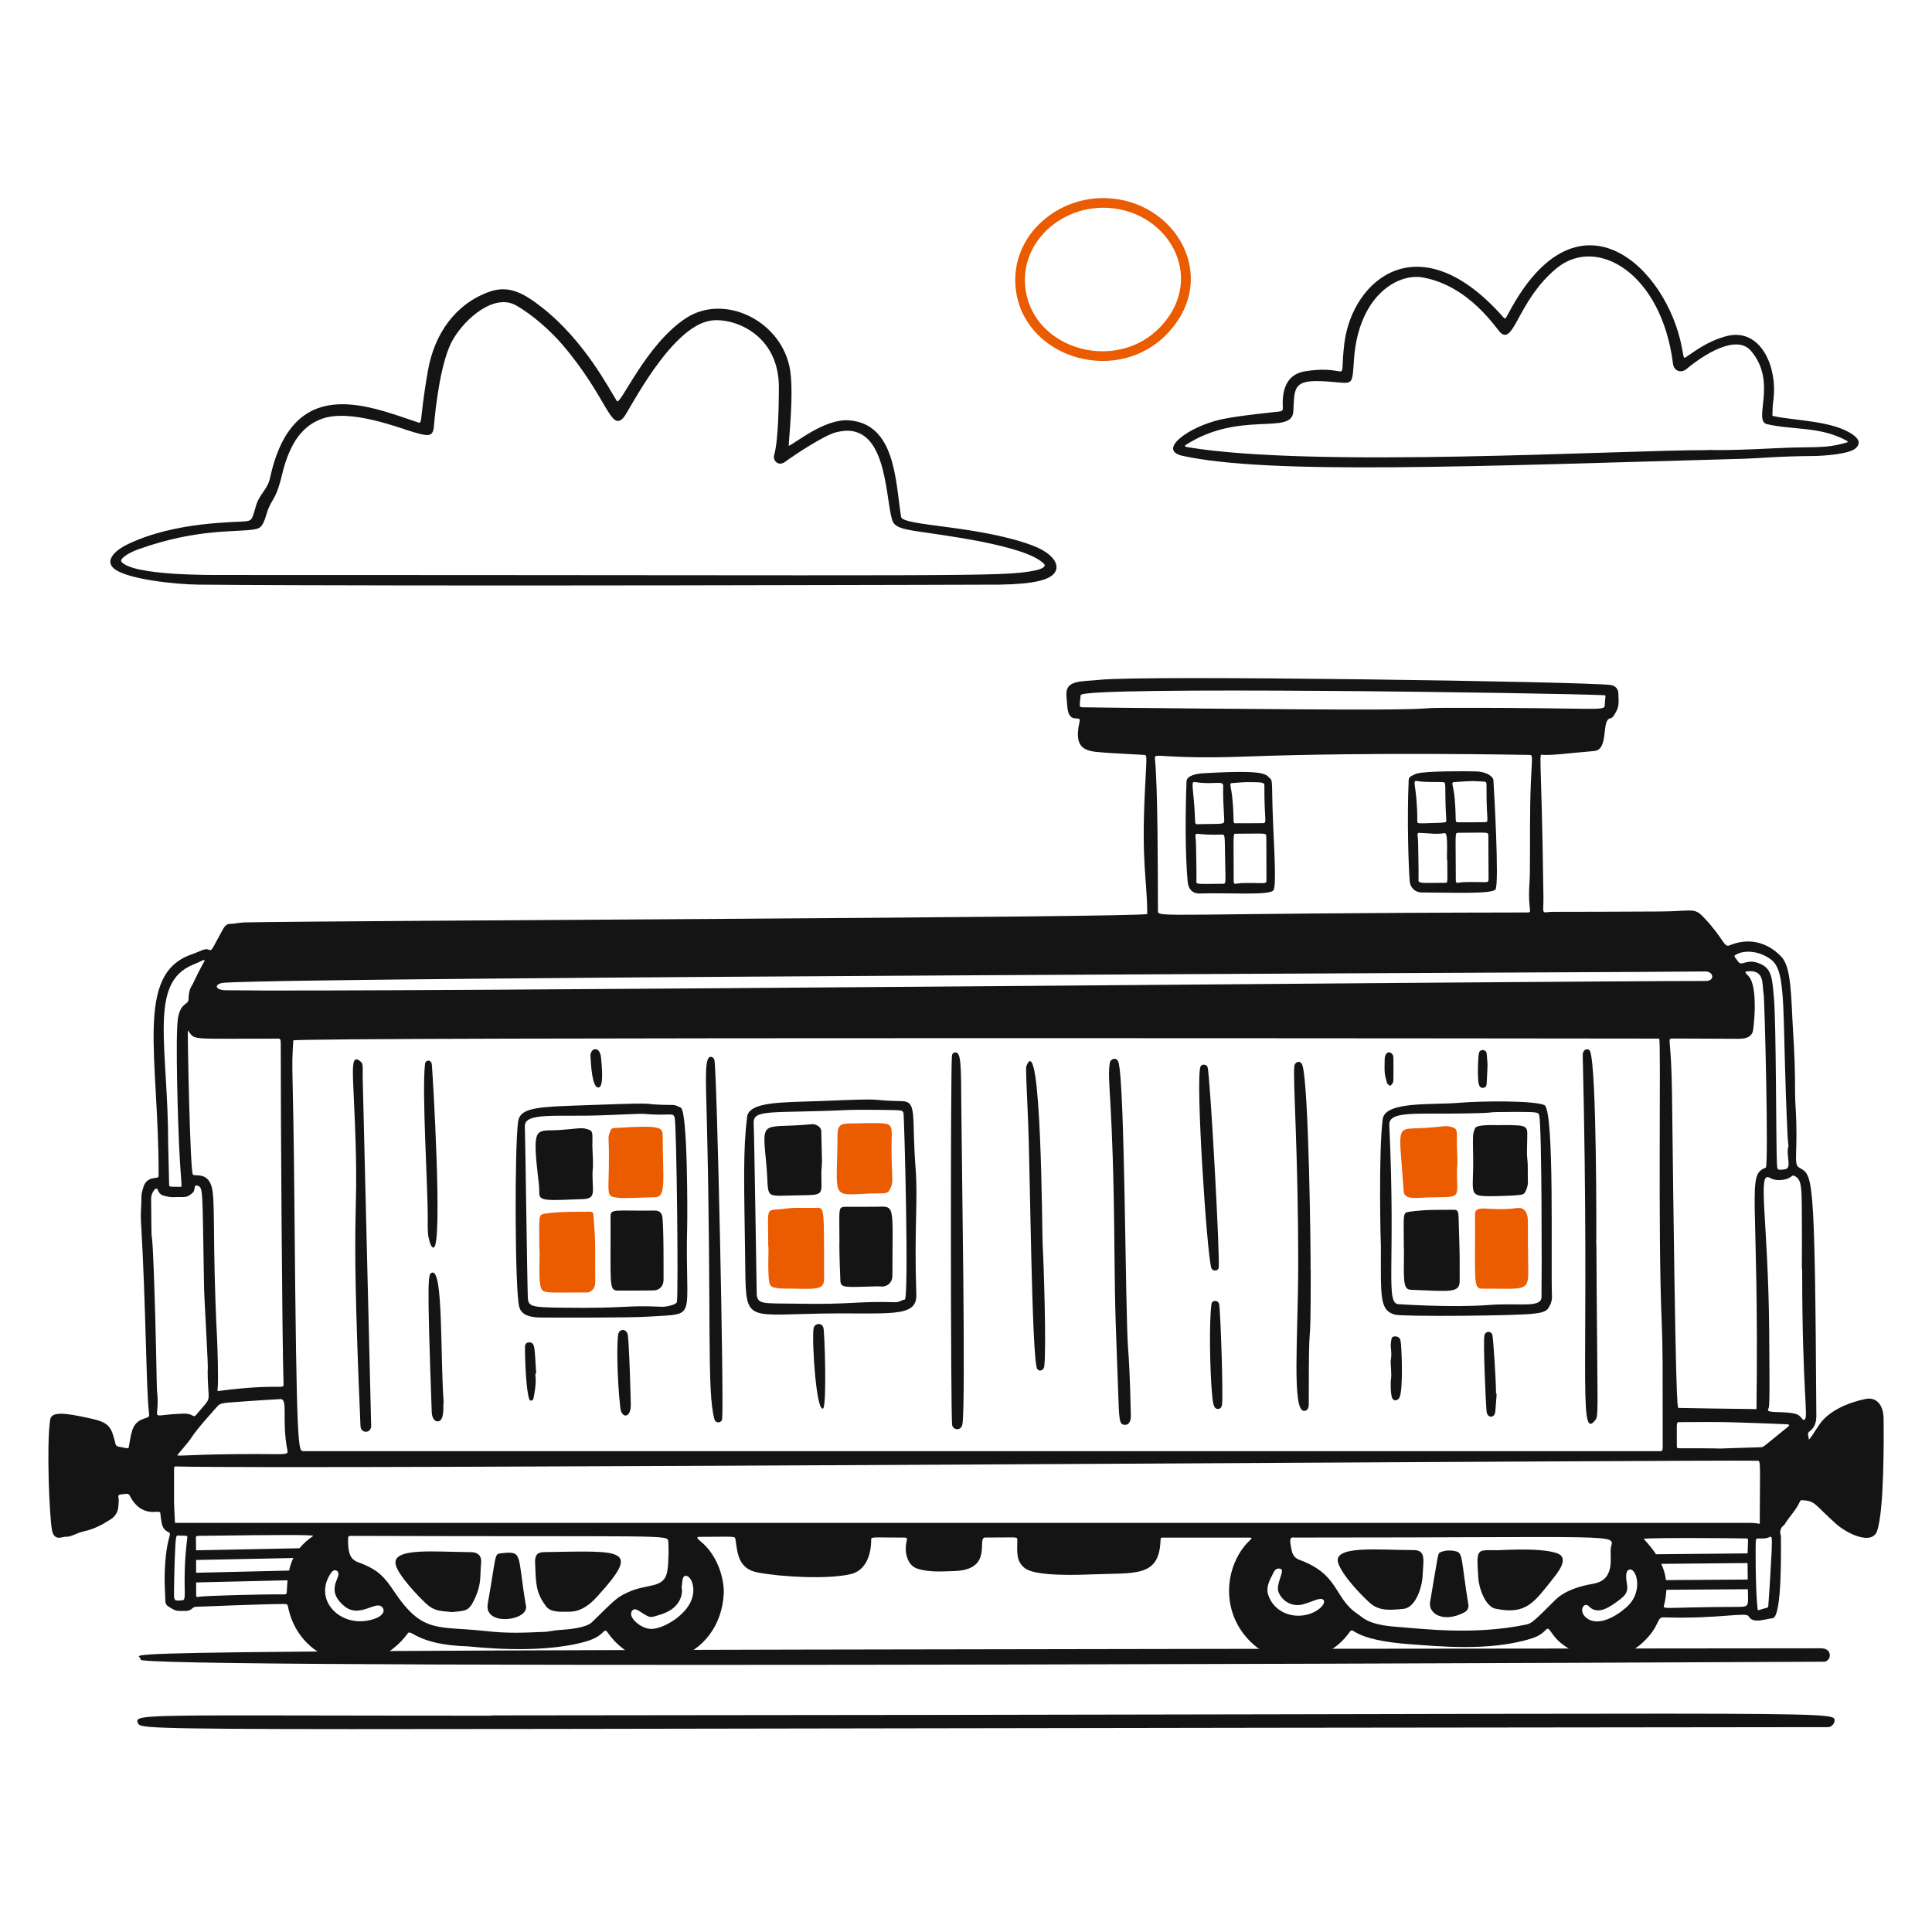
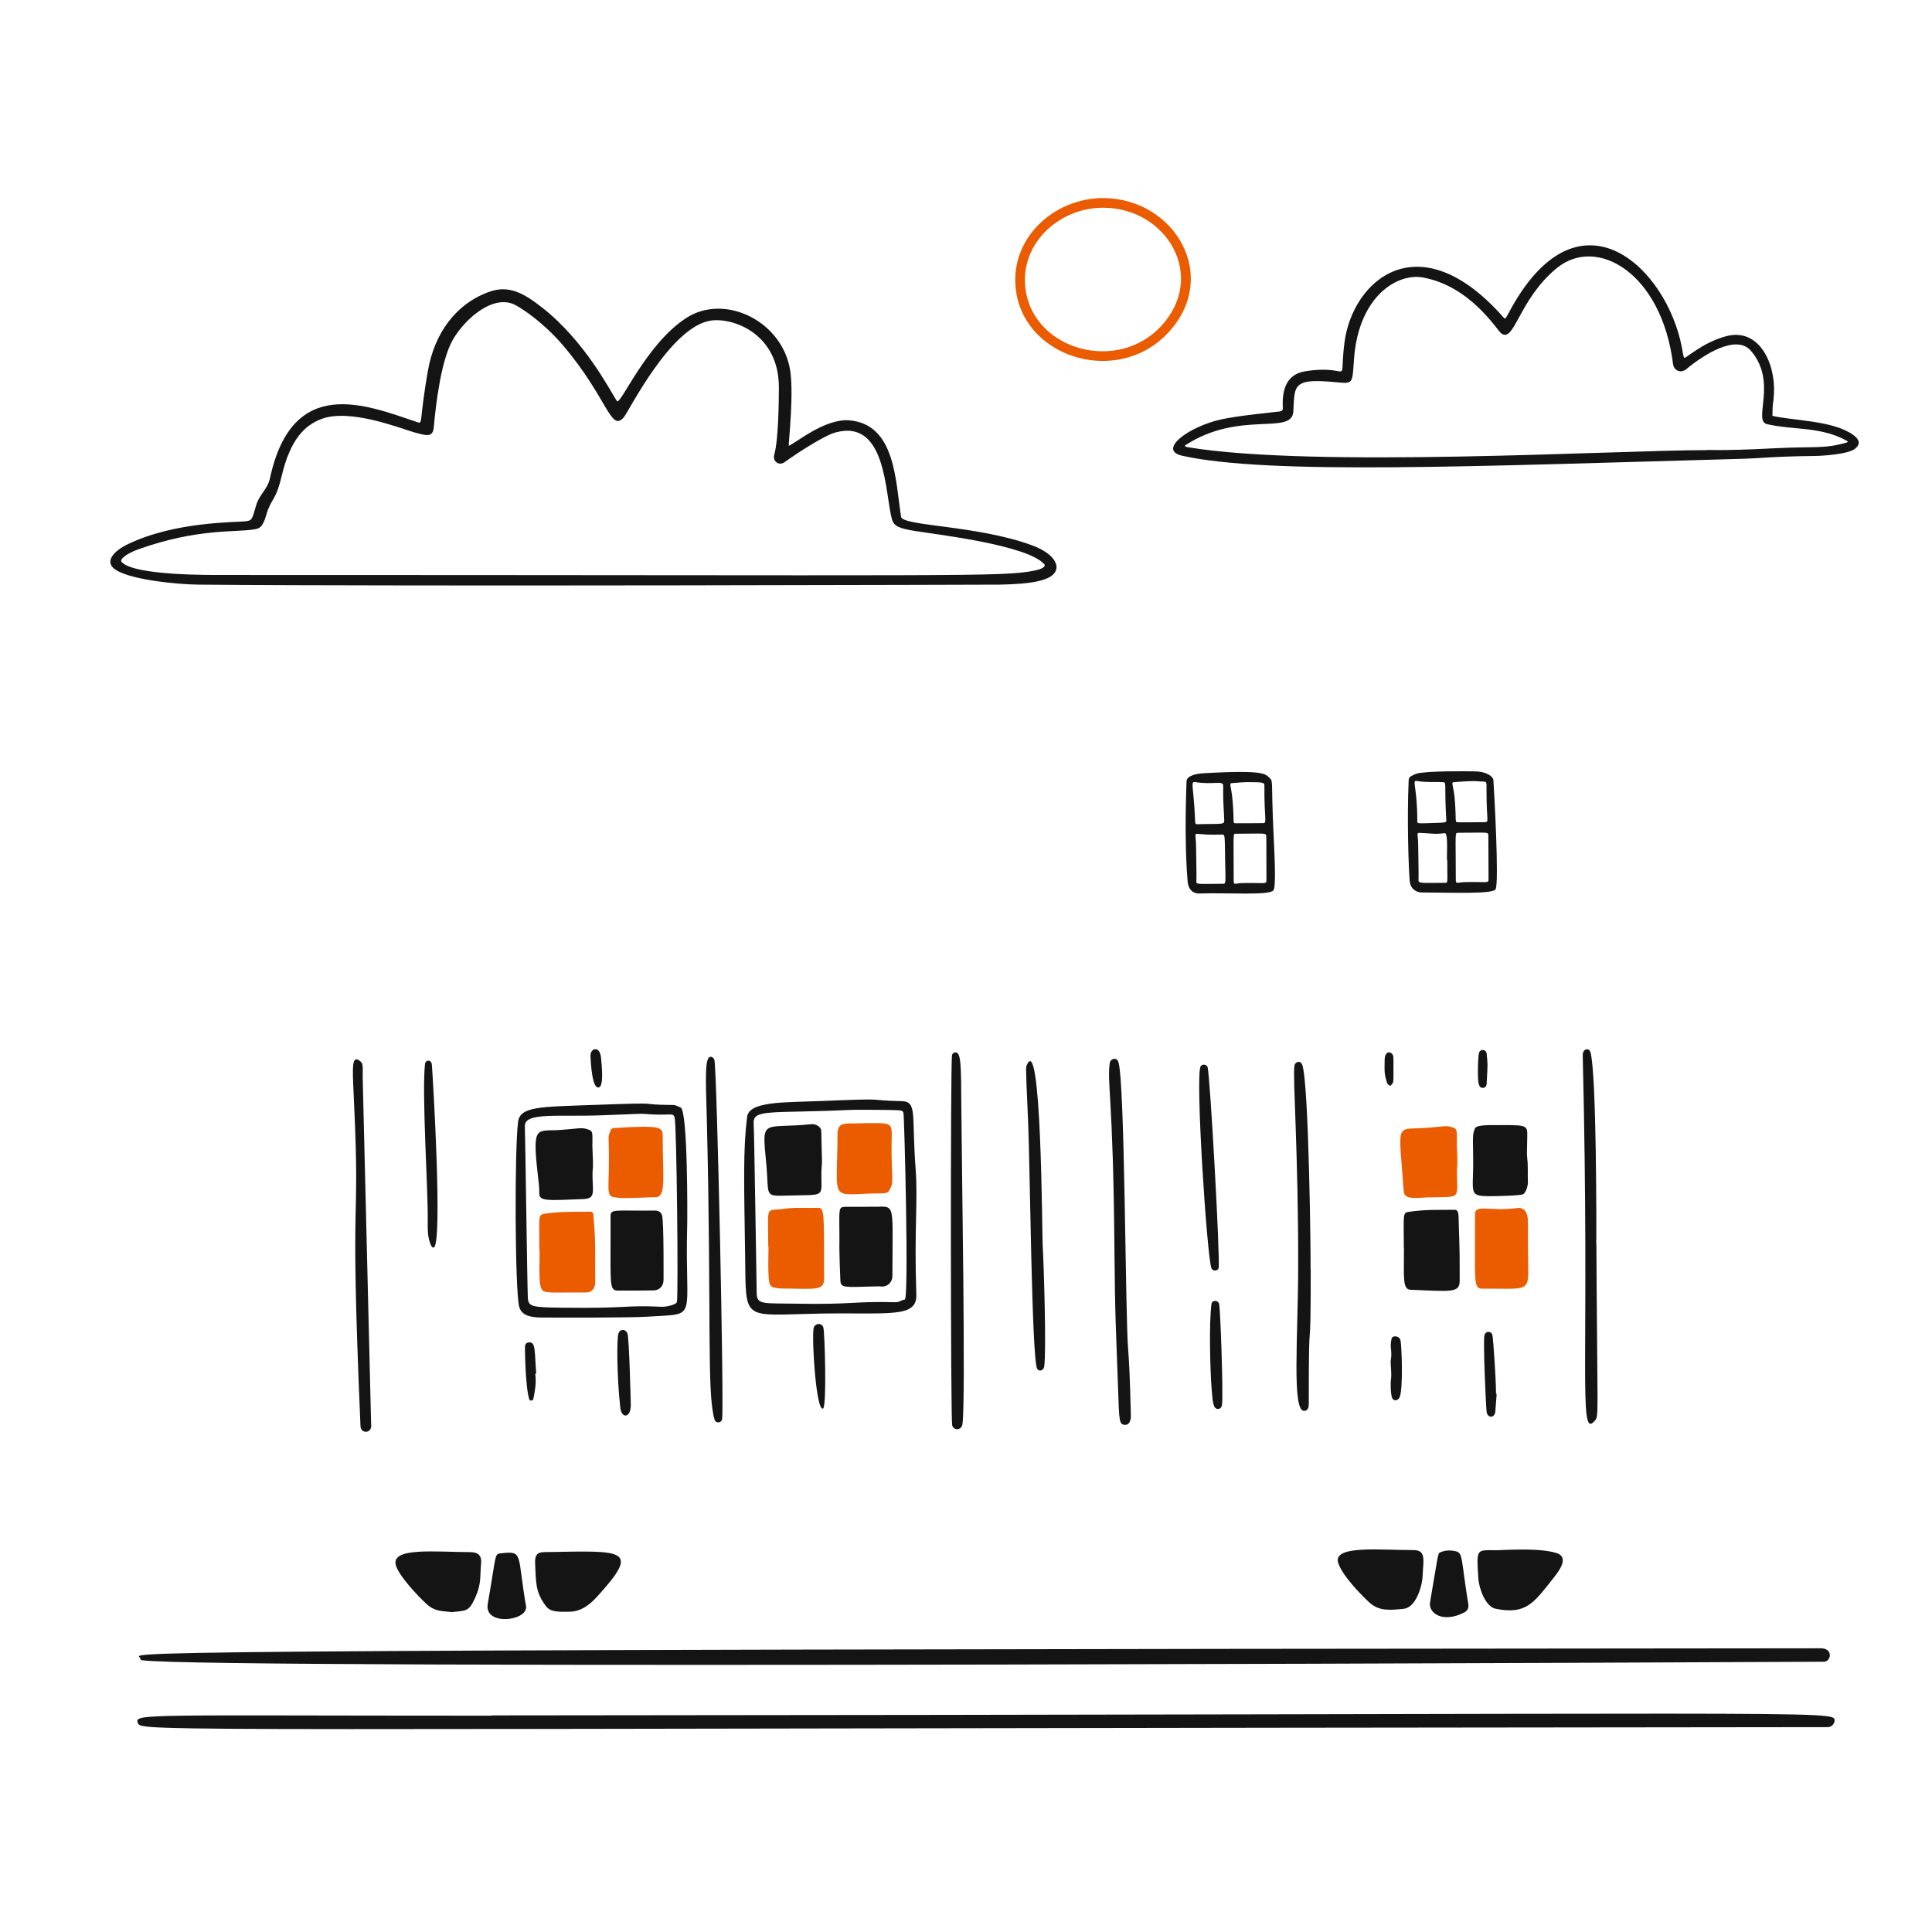
<svg xmlns="http://www.w3.org/2000/svg" width="100" height="100" viewBox="0 0 100 100" fill="none">
  <path d="M52.605 15.164C52.152 12.429 54.511 10.209 57.177 10.253C60.822 10.316 63.183 14.319 60.45 17.237C57.902 19.956 53.175 18.601 52.605 15.164ZM57.097 10.752C54.772 10.752 52.7 12.681 53.098 15.082C53.605 18.137 57.836 19.296 60.085 16.895C62.503 14.312 60.392 10.752 57.097 10.752Z" fill="#EB5B00" />
  <path d="M40.827 23.076C41.179 22.938 42.692 21.653 43.96 21.757C46.35 21.954 46.347 24.887 46.64 26.752C46.716 27.233 50.606 27.189 53.408 28.222C54.399 28.587 54.79 29.115 54.661 29.506C54.487 30.034 53.466 30.23 51.762 30.26C51.753 30.26 21.164 30.36 10.263 30.26C9.163 30.25 6.536 29.995 5.879 29.41C5.457 29.034 5.877 28.524 6.611 28.17C9.085 26.975 12.226 27.047 12.757 26.977C13.078 26.935 13.06 26.805 13.263 26.14C13.439 25.563 13.848 25.336 13.977 24.739C15.14 19.377 18.962 20.967 21.54 21.83C21.934 21.961 21.651 22.032 22.149 19.188C22.483 17.276 23.572 15.733 25.316 15.106C26.333 14.74 27.1 15.165 28.067 15.924C30.251 17.64 31.522 20.121 31.929 20.757C32.105 21.031 33.425 17.806 35.533 16.45C37.445 15.22 40.313 16.515 40.859 18.954C41.132 20.173 40.803 22.955 40.826 23.076H40.827ZM53.534 29.535C53.96 29.453 54.153 29.314 54.046 29.197C53.147 28.208 48.557 27.674 47.388 27.488C46.557 27.356 46.274 27.244 46.17 26.885C45.802 25.625 45.91 21.658 43.247 22.383C42.631 22.55 41.139 23.535 40.625 23.912C40.315 24.139 39.984 23.876 40.073 23.549C40.303 22.707 40.309 20.737 40.315 20.097C40.342 17.253 37.904 16.408 36.761 16.599C34.69 16.945 32.557 21.283 32.291 21.594C31.6 22.401 31.475 20.622 29.131 17.863C28.543 17.17 27.571 16.287 26.7 15.802C25.591 15.183 24.092 16.454 23.439 17.585C22.833 18.634 22.558 20.909 22.453 22.115C22.404 22.674 22.041 22.539 21.445 22.379C20.767 22.196 18.112 21.108 16.61 21.696C15.782 22.019 15.034 22.728 14.588 24.605C14.255 26.008 14.04 25.758 13.782 26.652C13.591 27.31 13.436 27.36 13.108 27.409C12.125 27.556 10.192 27.358 7.196 28.419C6.508 28.663 6.189 28.96 6.288 29.078C6.898 29.804 10.944 29.761 11.619 29.761C50.362 29.761 51.814 29.87 53.535 29.536L53.534 29.535Z" fill="#141414" />
  <path d="M61.206 23.593C59.881 23.302 61.511 22.086 63.202 21.709C64.123 21.504 66.044 21.326 66.233 21.298C66.491 21.26 66.365 21.124 66.399 20.654C66.454 19.877 66.779 19.341 67.561 19.217C70.04 18.826 69.288 20.117 69.588 17.742C70 14.496 73.455 11.464 77.827 16.437C77.936 16.56 77.939 16.455 78.26 15.885C81.81 9.593 86.271 13.87 87.053 17.981C87.143 18.452 87.139 18.566 87.234 18.506C87.664 18.23 88.304 17.691 89.325 17.408C91.01 16.941 91.9 18.742 91.821 20.369C91.795 20.907 91.746 20.725 91.74 21.524C92.827 21.779 94.865 21.759 95.907 22.5C96.228 22.728 96.324 22.962 96.031 23.215C95.685 23.512 94.346 23.598 93.89 23.602C91.908 23.62 91.057 23.723 90.298 23.744C76.197 24.136 65.698 24.58 61.206 23.593L61.206 23.593ZM88.372 23.298C88.372 23.263 88.765 23.361 91.868 23.202C93.986 23.094 94.389 23.245 95.581 22.907C95.666 22.883 95.64 22.842 95.591 22.815C94.23 22.063 92.83 22.269 91.466 21.956C90.697 21.78 92.029 19.797 90.629 18.159C89.863 17.263 88.132 18.396 87.294 19.1C87.005 19.343 86.641 19.193 86.596 18.836C86 14.11 82.64 12.191 80.583 13.874C78.601 15.496 78.387 17.792 77.695 17.248C77.477 17.077 76.107 14.804 73.64 14.361C72.341 14.128 70.32 15.313 70.084 18.581C69.967 20.193 70.095 19.784 68.325 19.728C66.928 19.684 67.002 20.126 66.943 21.29C66.879 22.563 64.18 21.214 61.364 23.038C61.28 23.093 61.377 23.131 61.477 23.147C68.023 24.235 83.624 23.298 88.371 23.298H88.372Z" fill="#141414" />
  <path d="M25.44 88.789C94.958 88.74 94.956 88.511 94.957 89.051C94.957 89.219 94.804 89.383 94.631 89.396C7.147 89.474 7.335 89.66 7.136 89.183C6.924 88.675 7.451 88.803 25.441 88.803L25.44 88.789Z" fill="#141414" />
  <path d="M93.939 85.316C94.138 85.316 94.388 85.29 94.545 85.384C94.819 85.547 94.734 85.954 94.442 86.01C94.431 86.011 10.694 86.424 7.367 85.935C7.3 85.925 7.263 85.921 7.262 85.831C7.259 85.529 1.413 85.385 93.939 85.316Z" fill="#141414" />
-   <path d="M71.567 57.93C71.688 56.988 74.082 57.201 75.506 57.082C76.704 56.981 79.396 56.958 79.936 57.199C80.466 57.436 80.265 65.249 80.329 67.096C80.337 67.332 80.259 67.539 80.132 67.722C79.966 67.96 79.519 67.97 79.396 67.992C78.769 68.104 72.627 68.161 72.204 68.046C71.398 67.826 71.475 67.131 71.475 64.546C71.465 64.546 71.344 59.686 71.568 57.931L71.567 57.93ZM79.674 57.752C79.64 57.58 79.638 57.549 78.484 57.552C76.314 57.557 78.027 57.592 75.857 57.631C73.278 57.678 71.874 57.482 71.909 58.231C72.253 65.588 71.678 67.51 72.41 67.505C72.42 67.505 75.167 67.692 77.046 67.547C78.633 67.424 79.778 67.723 79.788 67.135C79.807 66.089 79.808 58.434 79.674 57.752Z" fill="#141414" />
  <path d="M42.387 67.993C38.39 68.065 38.617 68.456 38.568 65.029C38.513 61.194 38.457 59.573 38.668 57.816C38.768 56.99 40.582 57.067 42.542 56.987C46.273 56.833 44.625 56.95 46.672 56.995C47.493 57.012 47.18 57.714 47.391 60.478C47.52 62.167 47.312 63.549 47.429 67.004C47.471 68.247 46.009 67.926 42.387 67.992L42.387 67.993ZM46.763 57.611C46.72 57.462 46.693 57.465 45.894 57.45C45.527 57.443 44.295 57.435 43.929 57.452C39.862 57.64 38.963 57.382 39.01 58.162C39.043 58.715 39.153 66.351 39.167 66.951C39.181 67.55 39.546 67.447 41.203 67.478C44.173 67.533 44.208 67.343 46.365 67.403C46.541 67.408 46.667 67.284 46.83 67.266C47.053 67.241 46.808 57.765 46.763 57.611Z" fill="#141414" />
  <path d="M26.816 58.064C26.922 57.261 27.962 57.292 30.808 57.188C34.755 57.042 32.737 57.178 34.837 57.194C34.987 57.196 35.103 57.275 35.23 57.326C35.605 57.477 35.581 63.019 35.569 63.423C35.434 68.454 36.213 67.965 33.541 68.15C32.666 68.212 28.62 68.201 28.001 68.194C27.514 68.188 27.006 68.115 26.875 67.644C26.651 66.834 26.628 59.476 26.816 58.064ZM34.919 57.845C34.828 57.552 34.755 57.777 33.291 57.652C33.233 57.647 33.288 57.64 31.214 57.725C28.884 57.822 27.13 57.541 27.166 58.305C27.192 58.873 27.288 66.528 27.321 67.168C27.345 67.635 27.531 67.666 29.066 67.686C32.641 67.733 32.257 67.543 34.272 67.639C34.435 67.647 34.985 67.549 35.035 67.394C35.12 67.124 35.023 58.178 34.919 57.845Z" fill="#141414" />
  <path d="M67.407 55.122C67.316 54.859 67.025 54.947 66.996 55.178C66.91 55.863 67.206 59.725 67.194 65.611C67.186 69.188 66.863 73.036 67.496 73.026C67.744 73.022 67.744 72.763 67.743 72.611C67.739 66.945 67.843 71.218 67.843 65.707H67.835C67.849 65.13 67.752 56.124 67.407 55.122Z" fill="#141414" />
  <path d="M58.392 69.836C58.242 68.095 58.23 55.852 57.881 54.951C57.786 54.704 57.474 54.791 57.441 55.026C57.292 56.05 57.617 56.75 57.681 64.531C57.712 68.314 57.765 68.744 57.873 71.93C57.928 73.592 57.928 73.745 58.244 73.749C58.462 73.751 58.538 73.501 58.533 73.282C58.488 71.182 58.425 70.222 58.392 69.836Z" fill="#141414" />
  <path d="M82.674 70.422C82.606 63.671 82.662 64.164 82.576 64.166L82.626 64.165C82.627 63.81 82.648 55.47 82.313 54.441C82.243 54.222 81.913 54.275 81.922 54.627C82.304 70.506 81.661 74.579 82.538 73.544C82.698 73.355 82.704 73.439 82.674 70.422H82.674Z" fill="#141414" />
  <path d="M49.758 57.251C49.746 55.123 49.742 54.48 49.464 54.473C49.379 54.471 49.291 54.519 49.274 54.631C49.194 55.174 49.203 73.417 49.284 73.768C49.346 74.039 49.765 74.074 49.818 73.701C49.992 72.465 49.776 60.206 49.758 57.251Z" fill="#141414" />
  <path d="M18.773 55.783C18.769 55.082 18.82 55.041 18.565 54.872C18.5 54.829 18.442 54.82 18.393 54.848C18.224 54.945 18.25 55.497 18.32 56.974C18.66 64.162 18.084 60.547 18.659 73.817C18.675 74.188 19.165 74.215 19.212 73.842L18.773 55.783Z" fill="#141414" />
  <path d="M36.798 54.7C36.456 54.668 36.533 55.844 36.585 57.954C36.838 68.147 36.572 72.05 36.983 73.473C37.045 73.688 37.351 73.666 37.377 73.444C37.481 72.57 37.11 55.375 36.977 54.86C36.955 54.774 36.877 54.705 36.798 54.7Z" fill="#141414" />
  <path d="M53.967 64.414C53.935 63.888 53.911 53.097 53.121 55.196C53.092 55.273 53.132 56.26 53.215 58.056C53.31 60.108 53.401 70.353 53.682 70.846C53.779 71.015 54.021 70.941 54.05 70.725C54.167 69.841 54.022 65.304 53.967 64.414Z" fill="#141414" />
  <path d="M63.076 65.628C63.167 65.278 62.631 55.561 62.502 55.23C62.439 55.068 62.205 55.071 62.142 55.197C61.864 55.748 62.466 64.934 62.699 65.634C62.755 65.801 63.027 65.816 63.076 65.628Z" fill="#141414" />
  <path d="M22.265 64.348C22.297 64.443 22.352 64.591 22.447 64.572C22.924 64.467 22.405 55.68 22.352 55.101C22.326 54.827 22.024 54.846 21.999 55.069C21.827 56.565 22.157 61.545 22.14 63.144C22.135 63.694 22.133 63.97 22.265 64.348V64.348Z" fill="#141414" />
-   <path d="M22.964 72.598C22.783 70.134 22.945 65.718 22.37 65.871C22.151 65.931 22.093 65.947 22.347 73.101C22.354 73.312 22.45 73.571 22.654 73.571C23.024 73.571 22.935 72.728 22.948 72.639C22.959 72.629 22.965 72.614 22.964 72.598Z" fill="#141414" />
  <path d="M62.706 67.49C62.572 68.521 62.638 70.88 62.711 71.856C62.77 72.658 62.81 72.928 63.044 72.925C63.169 72.924 63.238 72.842 63.254 72.685C63.317 72.027 63.169 67.789 63.102 67.496C63.052 67.279 62.733 67.283 62.706 67.49Z" fill="#141414" />
  <path d="M32.008 69.024C31.917 69.331 31.931 71.308 32.107 72.87C32.169 73.425 32.657 73.428 32.65 72.698C32.65 72.664 32.567 69.216 32.477 69.021C32.35 68.747 32.072 68.808 32.008 69.024L32.008 69.024Z" fill="#141414" />
  <path d="M77.434 72.122C77.429 71.296 77.289 69.314 77.25 69.122C77.2 68.872 76.889 68.88 76.833 69.121C76.76 69.433 76.904 72.693 76.946 73.069C76.983 73.4 77.371 73.439 77.4 73.035C77.467 72.123 77.484 72.142 77.434 72.122Z" fill="#141414" />
  <path d="M42.615 68.704C42.504 68.419 42.15 68.516 42.111 68.758C42.011 69.379 42.25 73.101 42.603 72.903C42.801 72.792 42.688 68.89 42.615 68.704Z" fill="#141414" />
  <path d="M72.029 69.281C71.91 69.806 72.081 69.854 71.983 70.435C71.967 70.526 72.039 71.137 72 71.372C71.961 71.602 71.983 72.228 72.067 72.38C72.163 72.555 72.386 72.484 72.453 72.3C72.629 71.819 72.554 69.714 72.492 69.389C72.441 69.119 72.066 69.114 72.029 69.281Z" fill="#141414" />
  <path d="M27.547 69.527C27.501 69.488 27.443 69.474 27.363 69.484C27.243 69.498 27.184 69.563 27.173 69.695C27.167 69.763 27.186 71.752 27.391 72.416C27.43 72.541 27.585 72.502 27.607 72.402C27.76 71.674 27.734 71.399 27.707 71.116C27.777 71.104 27.745 71.025 27.718 70.539C27.683 69.896 27.668 69.629 27.547 69.527V69.527Z" fill="#141414" />
  <path d="M31.108 54.735C31.041 54.098 30.54 54.249 30.563 54.666C30.582 55.004 30.637 56.309 30.973 56.288C31.134 56.278 31.238 55.974 31.108 54.736L31.108 54.735Z" fill="#141414" />
  <path d="M76.95 56.083C77.015 54.816 77.001 55.211 76.951 54.548C76.933 54.294 76.6 54.284 76.551 54.504C76.488 54.792 76.493 55.596 76.501 55.751C76.515 56 76.52 56.308 76.745 56.308C76.88 56.308 76.942 56.219 76.95 56.083Z" fill="#141414" />
  <path d="M72.125 55.13C72.125 54.702 72.126 54.647 72.08 54.584C71.905 54.346 71.677 54.505 71.671 54.808C71.659 55.515 71.647 55.554 71.79 56.046C71.802 56.092 71.843 56.124 71.878 56.151C71.9 56.169 71.922 56.197 71.949 56.197C71.963 56.196 71.978 56.19 71.987 56.179C72.144 55.997 72.124 56.157 72.125 55.13Z" fill="#141414" />
  <path d="M62.092 46.247C61.719 46.259 61.507 46.009 61.474 45.648C61.335 44.114 61.356 41.984 61.414 40.444C61.426 40.133 61.963 40.042 62.274 40.024C65.572 39.833 65.492 40.077 65.733 40.286C65.899 40.431 65.802 40.515 65.905 42.863C65.959 44.089 66.068 45.908 65.908 46.088C65.67 46.359 63.573 46.199 62.092 46.247ZM63.856 45.595C63.856 45.84 63.933 45.713 64.355 45.706C65.583 45.685 65.551 45.801 65.551 45.498C65.548 43.405 65.546 43.374 65.541 43.285C65.53 43.098 65.49 43.151 63.983 43.154C63.803 43.154 63.856 43.012 63.856 45.595ZM63.413 44.536C63.389 43.223 63.417 43.195 63.251 43.198C62.438 43.213 62.436 43.193 61.989 43.159C61.802 43.145 61.9 43.258 61.907 43.787C61.907 43.797 61.941 45.486 61.926 45.591C61.896 45.794 61.967 45.751 63.284 45.744C63.466 45.743 63.435 45.758 63.413 44.536ZM65.445 40.67C65.446 40.5 65.387 40.481 64.534 40.483C64.364 40.483 64.312 40.494 63.818 40.529C63.57 40.546 63.723 40.555 63.801 41.473C63.898 42.626 63.774 42.612 63.983 42.612C64.116 42.612 65.175 42.613 65.375 42.605C65.6 42.596 65.434 42.472 65.445 40.67V40.67ZM63.312 40.669C63.315 40.376 62.788 40.634 61.866 40.48C61.64 40.442 61.739 40.628 61.822 41.783C61.882 42.614 61.81 42.666 61.983 42.661C63.431 42.62 63.381 42.726 63.361 42.33C63.32 41.49 63.305 41.441 63.312 40.669Z" fill="#141414" />
  <path d="M73.585 46.194C73.248 46.191 72.996 45.95 72.967 45.614C72.912 44.99 72.819 42.471 72.913 40.38C72.917 40.288 72.958 40.218 73.033 40.178C73.134 40.123 73.237 40.068 73.346 40.038C73.846 39.901 75.898 39.913 76.416 39.929C76.934 39.946 77.284 40.185 77.299 40.383C77.321 40.681 77.614 45.801 77.404 46.039C77.194 46.278 75.333 46.203 73.585 46.194L73.585 46.194ZM75.352 45.546C75.352 45.789 75.449 45.663 75.852 45.656C77.08 45.635 77.048 45.749 77.047 45.447C77.04 43.245 77.041 43.316 77.037 43.234C77.027 43.048 76.985 43.102 75.479 43.105C75.285 43.105 75.352 43.099 75.352 45.546ZM74.91 44.526C74.85 44.526 74.993 43.094 74.778 43.124C74.265 43.194 74.078 43.133 73.471 43.108C73.302 43.101 73.398 43.231 73.403 43.653C73.403 43.663 73.435 45.389 73.423 45.508C73.399 45.749 73.507 45.697 74.782 45.694C74.963 45.694 74.91 45.708 74.91 44.526L74.91 44.526ZM76.942 40.862C76.945 40.37 76.973 40.478 76.52 40.441C76.111 40.407 75.695 40.461 75.283 40.48C75.068 40.489 75.231 40.603 75.294 41.329C75.402 42.581 75.256 42.559 75.512 42.562C75.756 42.565 76.541 42.562 76.829 42.555C77.108 42.547 76.934 42.562 76.942 40.862H76.942ZM74.63 40.48C74.209 40.464 73.787 40.5 73.368 40.428C73.036 40.373 73.361 40.603 73.359 42.523C73.359 42.63 73.402 42.625 74.073 42.602C74.83 42.577 74.868 42.587 74.86 42.456C74.739 40.467 74.921 40.49 74.63 40.48Z" fill="#141414" />
  <path d="M30.91 82.638C30.518 83.067 30.075 83.415 29.478 83.422C28.944 83.428 28.503 83.455 28.266 83.144C27.693 82.392 27.746 81.87 27.698 80.916C27.679 80.545 27.768 80.343 28.154 80.337C32.239 80.274 33.226 80.1 30.91 82.638Z" fill="#141414" />
  <path d="M23.372 83.442C22.755 83.372 22.484 83.397 22.059 83.006C21.647 82.627 20.612 81.537 20.483 80.992C20.269 80.085 22.481 80.328 24.344 80.338C24.76 80.34 24.939 80.534 24.902 80.906C24.834 81.594 24.934 81.942 24.598 82.693C24.261 83.444 24.111 83.36 23.372 83.442Z" fill="#141414" />
  <path d="M27.232 83.168C27.278 83.914 25.045 84.166 25.245 83.021C25.696 80.453 25.583 80.435 25.92 80.399C27.109 80.273 26.752 80.393 27.232 83.168Z" fill="#141414" />
  <path d="M70.879 82.944C70.391 82.496 69.469 81.529 69.266 80.9C68.962 79.957 71.46 80.238 73.164 80.232C73.837 80.23 73.664 80.791 73.636 81.535C73.613 82.153 73.271 83.218 72.639 83.275C71.976 83.334 71.392 83.415 70.879 82.944Z" fill="#141414" />
  <path d="M80.561 80.384C81.167 80.579 80.823 81.157 80.427 81.654C79.402 82.938 79.014 83.599 77.405 83.266C76.904 83.163 76.558 82.253 76.521 81.714C76.414 80.138 76.416 80.239 77.395 80.239C77.397 80.268 79.587 80.069 80.561 80.384Z" fill="#141414" />
  <path d="M76.008 83.083C76.013 83.262 75.94 83.381 75.78 83.464C74.694 84.023 73.918 83.515 74.021 82.922C74.47 80.33 74.401 80.406 74.575 80.336C74.837 80.232 75.103 80.231 75.372 80.299C75.732 80.392 75.625 80.751 76.007 83.083L76.008 83.083Z" fill="#141414" />
  <path d="M72.662 64.603C72.662 62.81 72.579 62.772 72.956 62.719C73.859 62.59 74.599 62.63 75.154 62.619C75.372 62.615 75.484 62.587 75.496 62.991C75.565 65.299 75.55 64.663 75.553 66.289C75.555 66.931 75.117 66.842 73.022 66.759C72.588 66.742 72.669 66.185 72.669 64.603L72.662 64.603Z" fill="#141414" />
  <path d="M79.089 64.656C79.089 67.011 79.441 66.683 76.706 66.7C76.241 66.703 76.363 66.266 76.347 62.872C76.344 62.285 77.082 62.73 78.522 62.528C78.819 62.486 79.079 62.658 79.084 63.215C79.093 64.096 79.079 64.656 79.089 64.656Z" fill="#EB5B00" />
  <path d="M75.4 59.133C75.471 60.611 75.41 60.246 75.411 60.613C75.417 62.15 75.681 61.926 73.864 61.978C73.411 61.991 72.688 62.129 72.657 61.676C72.401 58.019 72.183 58.486 73.787 58.381C74.565 58.33 74.809 58.25 75.062 58.316C75.445 58.416 75.409 58.46 75.409 59.133H75.4Z" fill="#EB5B00" />
  <path d="M77.687 58.234C79.247 58.234 79.044 58.242 79.044 59.173C79.044 59.438 79.019 59.707 79.051 59.968C79.101 60.373 79.064 60.777 79.085 61.182C79.094 61.348 78.982 61.753 78.826 61.815C78.628 61.894 77.399 61.912 77.301 61.913C75.906 61.926 76.291 61.839 76.249 59.847C76.222 58.56 76.249 58.668 76.348 58.401C76.439 58.157 77.687 58.262 77.687 58.234Z" fill="#141414" />
  <path d="M39.764 64.501C39.764 62.268 39.586 62.712 40.617 62.563C41.161 62.484 41.707 62.538 42.252 62.518C42.684 62.502 42.649 62.474 42.655 66.183C42.656 66.839 42.181 66.7 40.419 66.693C40.322 66.693 40.225 66.665 40.127 66.655C39.946 66.636 39.843 66.533 39.815 66.358C39.718 65.76 39.807 64.501 39.764 64.501Z" fill="#EB5B00" />
  <path d="M43.45 64.252C43.45 62.528 43.36 62.472 43.775 62.465C44.167 62.458 44.928 62.469 45.316 62.462C46.359 62.444 46.195 62.247 46.191 66.034C46.191 66.378 45.925 66.626 45.581 66.587C45.448 66.572 45.324 66.584 45.193 66.587C43.723 66.626 43.515 66.67 43.498 66.284C43.442 65.023 43.44 64.252 43.45 64.252Z" fill="#141414" />
  <path d="M39.656 60.175C39.423 57.814 39.47 58.447 42.013 58.187C42.19 58.169 42.506 58.298 42.509 58.553C42.515 59.057 42.538 59.56 42.545 60.064C42.548 60.277 42.516 60.491 42.514 60.704C42.505 61.826 42.709 61.855 41.459 61.867C39.391 61.888 39.852 62.172 39.656 60.175Z" fill="#141414" />
  <path d="M44.739 58.134C46.463 58.134 46.12 58.028 46.147 59.699C46.173 61.294 46.257 61.164 46.041 61.599C45.929 61.823 45.687 61.752 45.036 61.777C42.936 61.857 43.335 62.127 43.35 58.717C43.353 57.98 43.79 58.198 44.739 58.134Z" fill="#EB5B00" />
  <path d="M27.918 64.694C27.918 62.959 27.835 62.878 28.199 62.82C28.977 62.698 29.92 62.727 30.347 62.719C30.556 62.715 30.696 62.687 30.711 62.859C30.854 64.493 30.788 64.71 30.809 66.349C30.814 66.734 30.578 66.901 30.348 66.899C28.14 66.882 28.067 67.011 27.963 66.501C27.874 66.061 27.96 64.694 27.918 64.694Z" fill="#EB5B00" />
  <path d="M34.344 66.261C34.338 66.569 34.136 66.787 33.824 66.792C33.203 66.803 32.58 66.801 31.957 66.799C31.502 66.798 31.618 66.395 31.602 62.991C31.6 62.543 31.756 62.683 33.895 62.659C34.09 62.657 34.212 62.737 34.268 62.915C34.366 63.23 34.345 66.251 34.344 66.261Z" fill="#141414" />
  <path d="M30.657 59.215C30.73 60.793 30.668 60.334 30.668 60.794C30.668 61.697 30.849 62.038 30.186 62.064C28.374 62.135 27.911 62.187 27.915 61.777C27.919 61.422 27.866 61.073 27.827 60.721C27.544 58.182 27.791 58.571 28.999 58.486C29.904 58.424 30.058 58.352 30.344 58.431C30.699 58.531 30.664 58.557 30.664 59.215H30.657Z" fill="#141414" />
  <path d="M34.302 58.912C34.303 60.939 34.498 61.948 33.934 61.966C32.002 62.028 32.238 62.026 31.784 61.966C31.298 61.902 31.591 61.407 31.499 58.921C31.493 58.761 31.557 58.631 31.611 58.495C31.649 58.4 31.747 58.39 31.841 58.384C34.371 58.226 34.301 58.347 34.302 58.912Z" fill="#EB5B00" />
-   <path d="M97.493 73.397C97.485 72.777 97.165 72.28 96.545 72.412C95.696 72.592 94.692 72.996 94.191 73.705C93.921 74.088 93.613 74.64 93.618 74.468C93.622 74.339 93.507 74.198 93.669 74.083C93.947 73.885 94.015 73.581 94.013 73.271C93.938 60.579 93.833 60.844 93.132 60.44C92.796 60.246 93.088 59.709 92.938 57.266C92.877 56.272 92.961 55.869 92.817 53.52C92.699 51.611 92.737 50.077 92.201 49.518C91.501 48.788 90.554 48.502 89.514 48.933C89.222 49.054 89.221 48.568 88.163 47.461C87.683 46.958 87.572 47.169 85.92 47.179C80.302 47.212 80.419 47.175 80.075 47.218C79.79 47.253 79.898 47.152 79.888 46.411C79.781 38.395 79.596 39.072 79.901 39.075C80.582 39.081 80.801 39.02 82.514 38.873C83.313 38.804 82.845 37.22 83.38 37.172C83.499 37.161 83.668 36.809 83.713 36.699C83.816 36.445 83.768 36.164 83.768 35.912C83.768 35.66 83.613 35.492 83.365 35.455C82.21 35.283 59.242 34.936 56.913 35.188C55.976 35.29 55.112 35.166 55.2 36.041C55.238 36.413 55.237 36.665 55.29 36.849C55.457 37.432 55.961 36.997 55.878 37.354C55.502 38.982 56.409 38.886 57.374 38.97C57.384 38.971 59.194 39.073 59.205 39.073C59.384 39.077 59.354 39.068 59.267 40.794C59.066 44.761 59.374 45.443 59.381 47.306C59.382 47.49 17.472 47.648 12.678 47.743C12.446 47.748 12.018 47.827 11.922 47.82C11.706 47.804 11.609 47.975 11.501 48.17C10.946 49.168 10.975 49.239 10.803 49.158C10.606 49.066 10.404 49.228 9.892 49.409C6.976 50.44 8.209 54.639 8.211 60.767C8.211 60.949 8.208 60.953 8.016 60.971C7.7 61 7.497 61.163 7.414 61.469C7.374 61.619 7.319 61.774 7.321 61.926C7.326 62.346 7.271 62.762 7.296 63.187C7.559 67.705 7.563 71.849 7.706 73.076C7.736 73.332 7.744 73.334 7.488 73.418C6.895 73.611 6.814 73.959 6.671 74.887C6.651 75.015 6.552 74.951 6.155 74.881C5.925 74.84 6.015 74.735 5.816 74.171C5.635 73.655 5.239 73.544 4.683 73.419C3.267 73.101 2.658 73.063 2.595 73.491C2.398 74.835 2.562 78.562 2.692 79.204C2.811 79.796 3.239 79.536 3.356 79.543C3.706 79.567 3.92 79.352 4.371 79.254C4.864 79.148 5.297 78.918 5.715 78.649C5.971 78.484 6.113 78.261 6.127 77.956C6.133 77.809 6.162 77.667 6.132 77.517C6.107 77.394 6.153 77.361 6.282 77.348C6.567 77.32 6.646 77.277 6.723 77.427C7.048 78.065 7.518 78.292 8.035 78.256C8.36 78.234 8.282 78.268 8.317 78.501C8.369 78.842 8.378 79.139 8.689 79.286C8.983 79.425 8.576 79.403 8.522 81.549C8.511 81.994 8.551 82.442 8.56 82.888C8.562 83.002 8.614 83.083 8.698 83.138C9.177 83.45 9.14 83.365 9.581 83.381C9.921 83.393 9.947 83.179 10.112 83.169C10.329 83.155 13.766 83.025 14.65 83.022C14.904 83.021 14.875 83.028 14.933 83.282C15.583 86.15 19.204 87.139 21.112 84.536C21.283 84.303 21.594 85.138 24.207 85.215C24.437 85.222 27.855 85.661 30.308 84.969C31.349 84.675 31.236 84.192 31.45 84.498C33.355 87.218 37.286 85.903 37.462 82.482C37.492 81.892 37.24 80.548 36.217 79.741C36.093 79.644 36.026 79.546 36.208 79.546C38.083 79.547 38.041 79.487 38.071 79.7C38.173 80.428 38.233 81.198 39.207 81.389C40.4 81.622 42.877 81.761 44.058 81.47C44.808 81.286 45.095 80.467 45.091 79.711C45.091 79.531 45.081 79.582 46.816 79.586C46.914 79.586 46.972 79.579 46.918 79.815C46.796 80.348 46.97 81.02 47.466 81.187C48.082 81.396 48.803 81.335 49.383 81.318C51.461 81.255 50.523 79.58 50.995 79.582C52.664 79.589 52.655 79.517 52.655 79.717C52.655 80.273 52.566 80.815 53.059 81.178C53.633 81.602 55.81 81.517 56.498 81.49C58.74 81.402 59.975 81.652 60.065 79.794C60.077 79.56 60.065 79.585 60.287 79.586H64.592C65.008 79.586 64.673 79.635 64.275 80.211C63.304 81.617 63.327 83.744 64.884 85.121C66.389 86.451 68.708 86.094 69.847 84.486C70.108 84.116 69.807 84.894 73.117 85.115C74.368 85.199 77.098 85.496 79.281 84.804C80.086 84.549 80.008 84.12 80.221 84.385C80.289 84.47 80.487 84.807 80.826 85.071C82.377 86.28 84.073 85.92 85.048 84.999C85.954 84.143 85.72 83.703 86.113 83.715C88.977 83.803 90.378 83.423 90.508 83.657C90.732 84.059 91.331 83.807 91.75 83.758C92.252 83.699 92.178 80.089 92.181 79.499C92.098 79.263 92.156 79.071 92.358 78.922C92.606 78.504 92.974 78.163 93.167 77.709C93.179 77.68 93.227 77.645 93.256 77.647C93.976 77.69 93.863 77.821 95.015 78.859C95.612 79.397 96.895 80 97.158 79.243C97.526 78.183 97.508 74.414 97.494 73.397H97.493ZM89.906 49.387C90.287 49.182 91.035 49.193 91.668 49.666C92.525 50.306 92.212 52.411 92.529 58.864C92.538 59.045 92.573 59.32 92.57 59.33C92.419 59.805 92.788 60.477 92.374 60.526C91.976 60.573 91.989 60.572 91.971 60.178C91.925 59.182 91.937 53.013 91.82 51.662C91.723 50.532 91.695 50.067 90.952 49.827C90.401 49.649 90.141 50.008 89.987 49.796C89.741 49.458 89.704 49.496 89.906 49.387ZM89.693 53.766C90.078 53.768 90.58 53.816 90.722 53.403C90.767 53.273 91.03 51.044 90.492 50.511C90.403 50.423 90.265 50.295 90.399 50.279C91.366 50.165 91.192 50.93 91.285 51.452C91.34 51.763 91.553 60.386 91.394 60.442C90.37 60.804 91.06 61.738 90.916 72.935C90.372 72.935 86.927 72.876 86.884 72.874C86.811 72.871 86.733 72.874 86.543 56.655C86.511 53.903 86.319 53.808 86.485 53.759C86.498 53.755 86.485 53.748 89.693 53.766ZM55.993 36.609C55.835 36.582 55.887 36.492 55.936 35.979C55.982 35.504 80.561 35.869 83.013 35.983C83.164 35.99 83.074 36.04 83.066 36.458C83.06 36.854 83.024 36.618 74.893 36.636C73.269 36.64 74.386 36.71 71.171 36.726C67.873 36.742 56.046 36.617 55.993 36.608L55.993 36.609ZM79.028 47.229C59.943 47.257 59.936 47.531 59.935 47.138C59.929 45.015 59.929 40.702 59.777 39.242C59.745 38.934 60.174 39.315 64.406 39.161C71.17 38.914 78.705 39.07 79.138 39.074C79.355 39.076 79.302 39.062 79.239 40.465C79.168 42.056 79.207 43.646 79.185 45.237C79.18 45.583 79.143 45.93 79.143 46.277C79.141 47.21 79.319 47.229 79.028 47.229ZM11.621 50.864C16.281 50.565 86.359 50.324 88.274 50.283C88.687 50.274 88.794 50.776 88.278 50.776C79.571 50.778 18.966 51.368 11.686 51.256C11.074 51.246 11.085 50.898 11.621 50.864ZM86.01 68.43C86.07 69.794 86.057 70.714 86.061 74.696C86.061 74.875 86.084 75.111 85.974 75.111H15.709C15.434 75.108 15.35 75.247 15.24 62.473C15.173 54.76 15.069 55.606 15.181 53.853C15.193 53.668 85.867 53.757 85.877 53.757C85.986 53.766 85.803 63.779 86.01 68.43ZM14.871 75.038C14.936 75.368 14.875 75.237 12.189 75.266C9.283 75.298 9.095 75.411 9.203 75.285C10.111 74.224 9.731 74.604 10.24 73.961C10.542 73.58 11.112 72.955 11.211 72.836C11.423 72.583 11.491 72.626 12.839 72.523C13.125 72.501 14.186 72.432 14.519 72.417C14.921 72.399 14.573 73.53 14.871 75.038ZM14.214 53.761C14.491 53.761 14.532 53.688 14.532 54.067C14.527 57.339 14.604 69.825 14.677 71.596C14.692 71.957 14.68 71.619 11.917 71.923C11.211 72.001 11.242 72.05 11.263 71.899C11.316 71.516 11.255 69.672 11.236 69.296C10.976 64.19 11.168 62.086 10.946 61.392C10.71 60.654 10.099 60.903 9.985 60.801C9.837 60.668 9.7 53.402 9.723 53.33C10.139 53.862 9.683 53.753 14.213 53.761L14.214 53.761ZM9.995 49.93C10.887 49.57 10.673 49.42 10.016 50.853C9.888 51.133 9.782 51.13 9.756 51.738C9.744 52.021 9.353 51.881 9.214 52.689C9.061 53.574 9.224 58.316 9.266 59.214C9.375 61.499 9.464 61.431 9.328 61.429C8.828 61.422 8.746 61.45 8.754 61.314L8.705 59.24C8.705 54.134 7.664 50.872 9.996 49.93L9.995 49.93ZM8.123 71.94C8.109 71.827 8.081 68.971 7.955 65.685C7.839 62.691 7.847 65.436 7.822 62.018C7.821 61.769 8.08 61.334 8.179 61.613C8.238 61.779 8.358 61.864 8.518 61.901C8.679 61.938 8.838 61.976 9.005 61.966C9.52 61.935 9.62 62.047 9.962 61.749C10.129 61.604 10.019 61.314 10.192 61.36C10.54 61.451 10.466 61.493 10.561 66.576C10.577 67.426 10.801 70.907 10.749 70.91C10.749 72.795 11.059 72.146 10.154 73.233C10.102 73.297 10.053 73.325 9.965 73.271C9.756 73.142 9.52 73.168 9.289 73.178C7.572 73.252 8.325 73.617 8.123 71.94ZM9.695 79.593C9.401 81.957 9.703 82.801 9.459 82.827C9.013 82.875 9.005 82.867 9.007 82.421C9.01 81.798 9.051 79.943 9.112 79.604C9.135 79.475 9.168 79.477 9.227 79.48C9.623 79.5 9.713 79.451 9.695 79.593ZM14.704 82.525C13.326 82.516 10.578 82.6 10.315 82.646C10.168 82.671 10.145 82.684 10.154 82.475C10.154 82.468 10.154 82.235 10.153 81.907L14.885 81.796C14.817 82.456 14.903 82.527 14.703 82.526L14.704 82.525ZM14.963 81.293L10.152 81.406L10.149 80.744L15.182 80.643C15.078 80.86 15.009 81.079 14.963 81.293ZM15.504 80.137L10.147 80.244C10.146 79.977 10.144 79.782 10.143 79.738C10.135 79.495 10.123 79.497 10.355 79.494C14.758 79.437 15.988 79.441 16.224 79.491C15.919 79.695 15.684 79.913 15.504 80.137ZM19.839 83.444C19.709 83.783 19.016 83.917 18.647 83.917C17.286 83.917 16.295 82.624 17.138 81.409C17.227 81.281 17.34 81.241 17.434 81.305C17.817 81.567 16.723 82.219 17.824 83.134C18.656 83.825 19.557 82.697 19.833 83.264C19.86 83.321 19.862 83.383 19.839 83.444ZM30.634 83.969C30.325 84.271 29.359 84.344 28.928 84.37C28.673 84.386 28.403 84.455 28.218 84.463C27.012 84.515 26.266 84.548 25.148 84.424C22.652 84.146 21.882 84.592 20.402 82.375C19.888 81.605 19.585 81.302 18.844 80.981C18.375 80.778 17.98 80.826 18.018 79.601C18.02 79.529 18.065 79.497 18.131 79.497C34.582 79.55 34.551 79.418 34.591 79.784C34.617 80.024 34.612 80.896 34.542 81.307C34.381 82.264 33.536 81.932 32.49 82.422C31.919 82.689 31.888 82.745 30.634 83.969V83.969ZM35.731 82.948C35.345 83.723 34.27 84.313 33.721 84.313C33.202 84.313 32.671 83.82 32.666 83.554C32.662 83.37 32.788 83.247 32.954 83.316C33.051 83.357 33.139 83.423 33.216 83.472C33.682 83.765 33.65 83.727 34.119 83.592C34.646 83.441 35.005 83.18 35.184 82.814C35.332 82.513 35.301 82.252 35.289 82.209C35.272 82.185 35.282 82.17 35.296 82.039C35.324 81.798 35.33 81.574 35.479 81.564C35.622 81.554 35.751 81.72 35.798 81.839C35.939 82.193 35.915 82.576 35.731 82.947L35.731 82.948ZM67.164 83.629C66.435 83.613 65.835 83.18 65.635 82.524C65.523 82.159 65.706 81.805 65.883 81.462L65.928 81.373C66.009 81.214 66.128 81.158 66.281 81.201C66.536 81.275 66.009 82.001 66.178 82.411C66.382 82.906 66.899 83.174 67.409 83.049C67.909 82.926 68.338 82.64 68.502 82.812C68.691 83.006 68.082 83.646 67.164 83.629ZM80.485 82.829C79.325 83.992 79.255 84.035 78.955 84.096C76.249 84.645 73.665 84.305 72.302 84.206C70.784 84.097 70.551 83.724 70.257 83.529C69.045 82.723 69.334 81.495 67.263 80.739C67.053 80.662 66.921 80.515 66.869 80.296C66.673 79.471 66.839 79.584 67.072 79.584C84.216 79.584 83.533 79.377 83.381 80.092C83.294 80.505 83.672 81.765 82.472 81.973C81.768 82.095 80.99 82.323 80.485 82.829V82.829ZM84.178 83.197C83.59 83.713 82.689 84.202 82.111 83.741C81.769 83.468 81.885 83.097 82.073 83.072C82.191 83.054 82.273 83.18 82.323 83.218C82.79 83.579 83.375 83.143 83.844 82.792C84.289 82.46 84.25 82.222 84.201 81.92C84.171 81.734 84.119 81.358 84.296 81.257C84.669 81.047 85.13 82.361 84.178 83.197L84.178 83.197ZM9.057 78.825C8.983 77.309 9.018 78.215 9.009 76.075C9.008 75.899 9.005 75.9 9.188 75.905C15.085 76.069 88.903 75.551 90.962 75.608C91.139 75.613 91.098 75.603 91.085 78.708C91.084 78.981 91.156 78.825 90.591 78.825H9.057ZM86.23 81.786C86.196 81.513 86.12 81.235 85.989 80.945L90.454 80.903C90.454 81.181 90.458 81.475 90.462 81.757L86.231 81.786H86.23ZM90.375 79.629C90.535 79.634 90.465 79.658 90.456 80.403L85.714 80.448C85.548 80.193 85.338 79.929 85.074 79.65C85.378 79.581 89.953 79.616 90.375 79.629ZM89.937 83.172C85.743 83.182 86.075 83.368 86.155 82.989C86.206 82.753 86.24 82.52 86.25 82.287L90.469 82.258C90.483 83.133 90.565 83.17 89.937 83.172ZM91.701 80.28C91.701 80.29 91.604 82.122 91.527 83.119C91.516 83.254 91.452 83.196 91.066 83.331C90.998 83.355 90.981 83.336 90.973 83.274C90.858 82.368 90.863 79.897 90.878 79.762C90.893 79.628 90.934 79.632 91.036 79.632C91.225 79.632 91.415 79.648 91.593 79.556C91.749 79.477 91.71 79.697 91.701 80.28L91.701 80.28ZM92.306 74.044C91.241 74.906 91.287 74.904 91.124 74.909C87.247 75.022 90.86 74.96 86.979 74.962C86.789 74.962 86.792 74.971 86.793 74.769C86.8 73.594 86.743 73.612 86.936 73.61C89.425 73.587 89.931 73.621 92.417 73.716C92.743 73.729 92.62 73.791 92.306 74.044ZM93.4 73.482C93.265 73.547 93.271 73.272 92.928 73.179C92.361 73.026 91.424 73.167 91.513 72.956C91.585 72.787 91.607 72.952 91.572 68.863C91.521 63.081 90.943 60.582 91.599 60.961C91.755 61.051 91.917 61.086 92.096 61.081C92.755 61.063 92.706 60.767 92.892 60.869C93.242 61.061 93.253 61.367 93.263 62.757C93.284 65.692 93.24 65.691 93.28 65.691C93.28 72.148 93.622 73.376 93.4 73.482V73.482Z" fill="#141414" />
</svg>